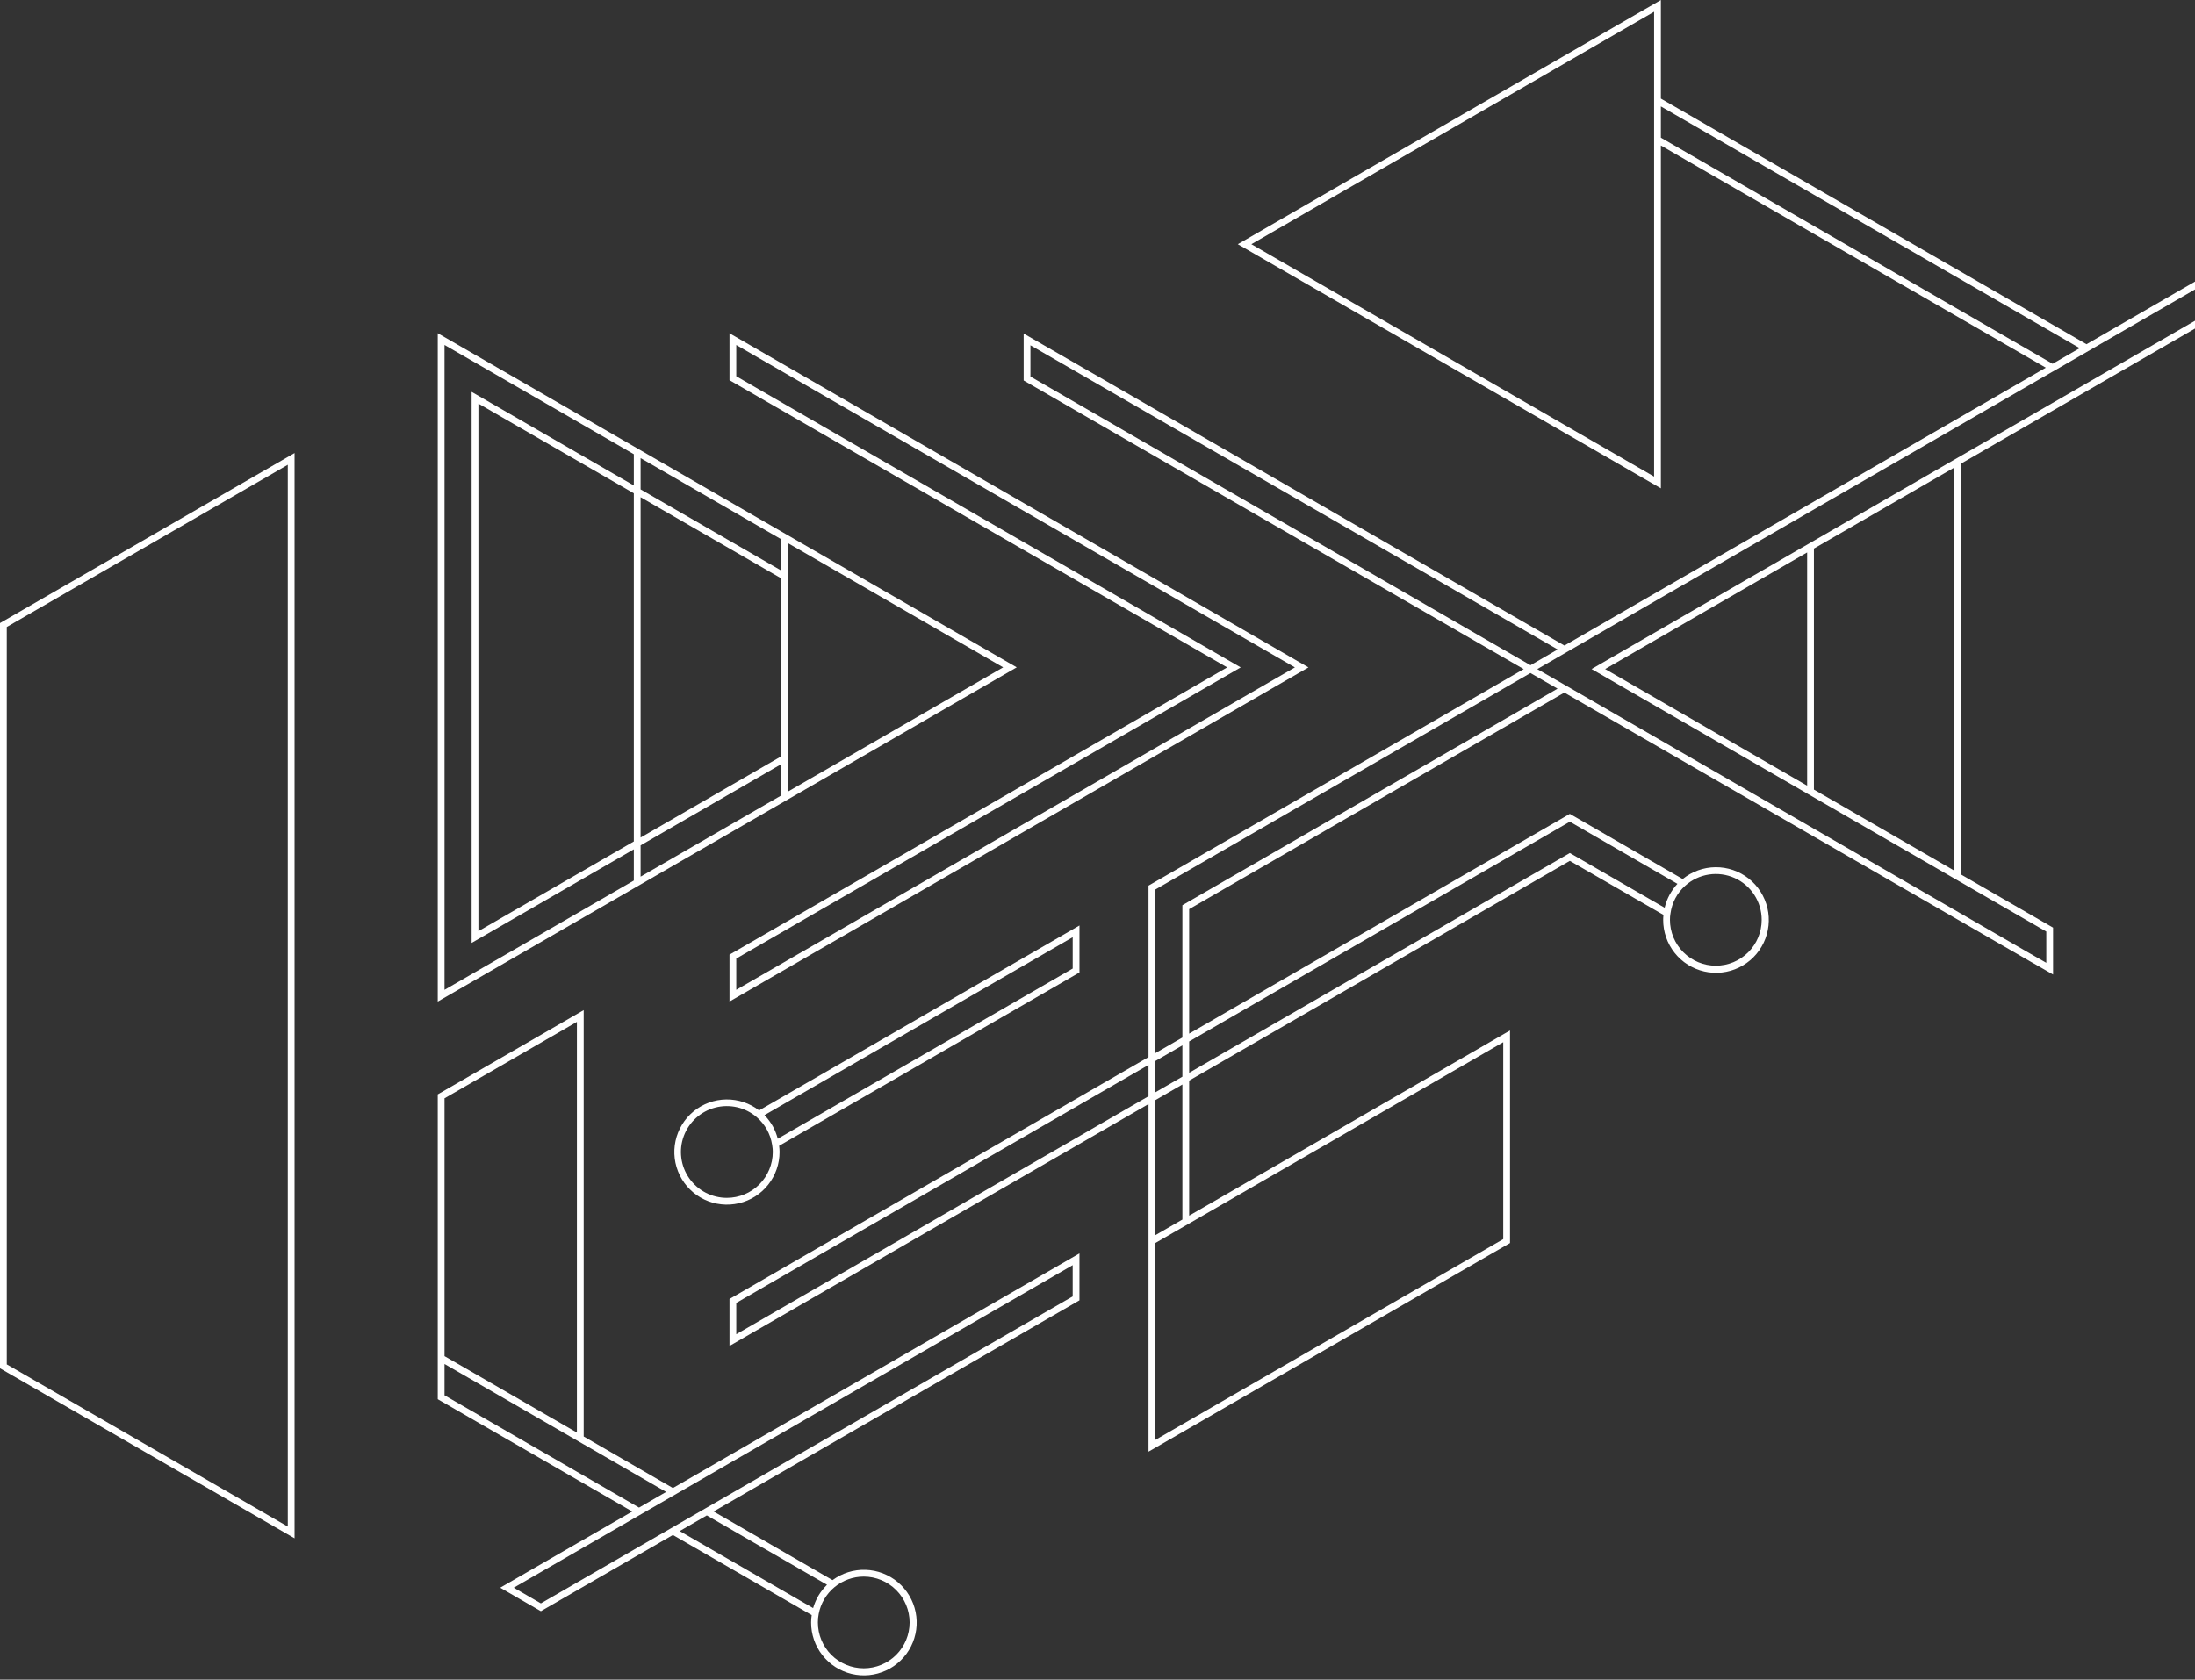
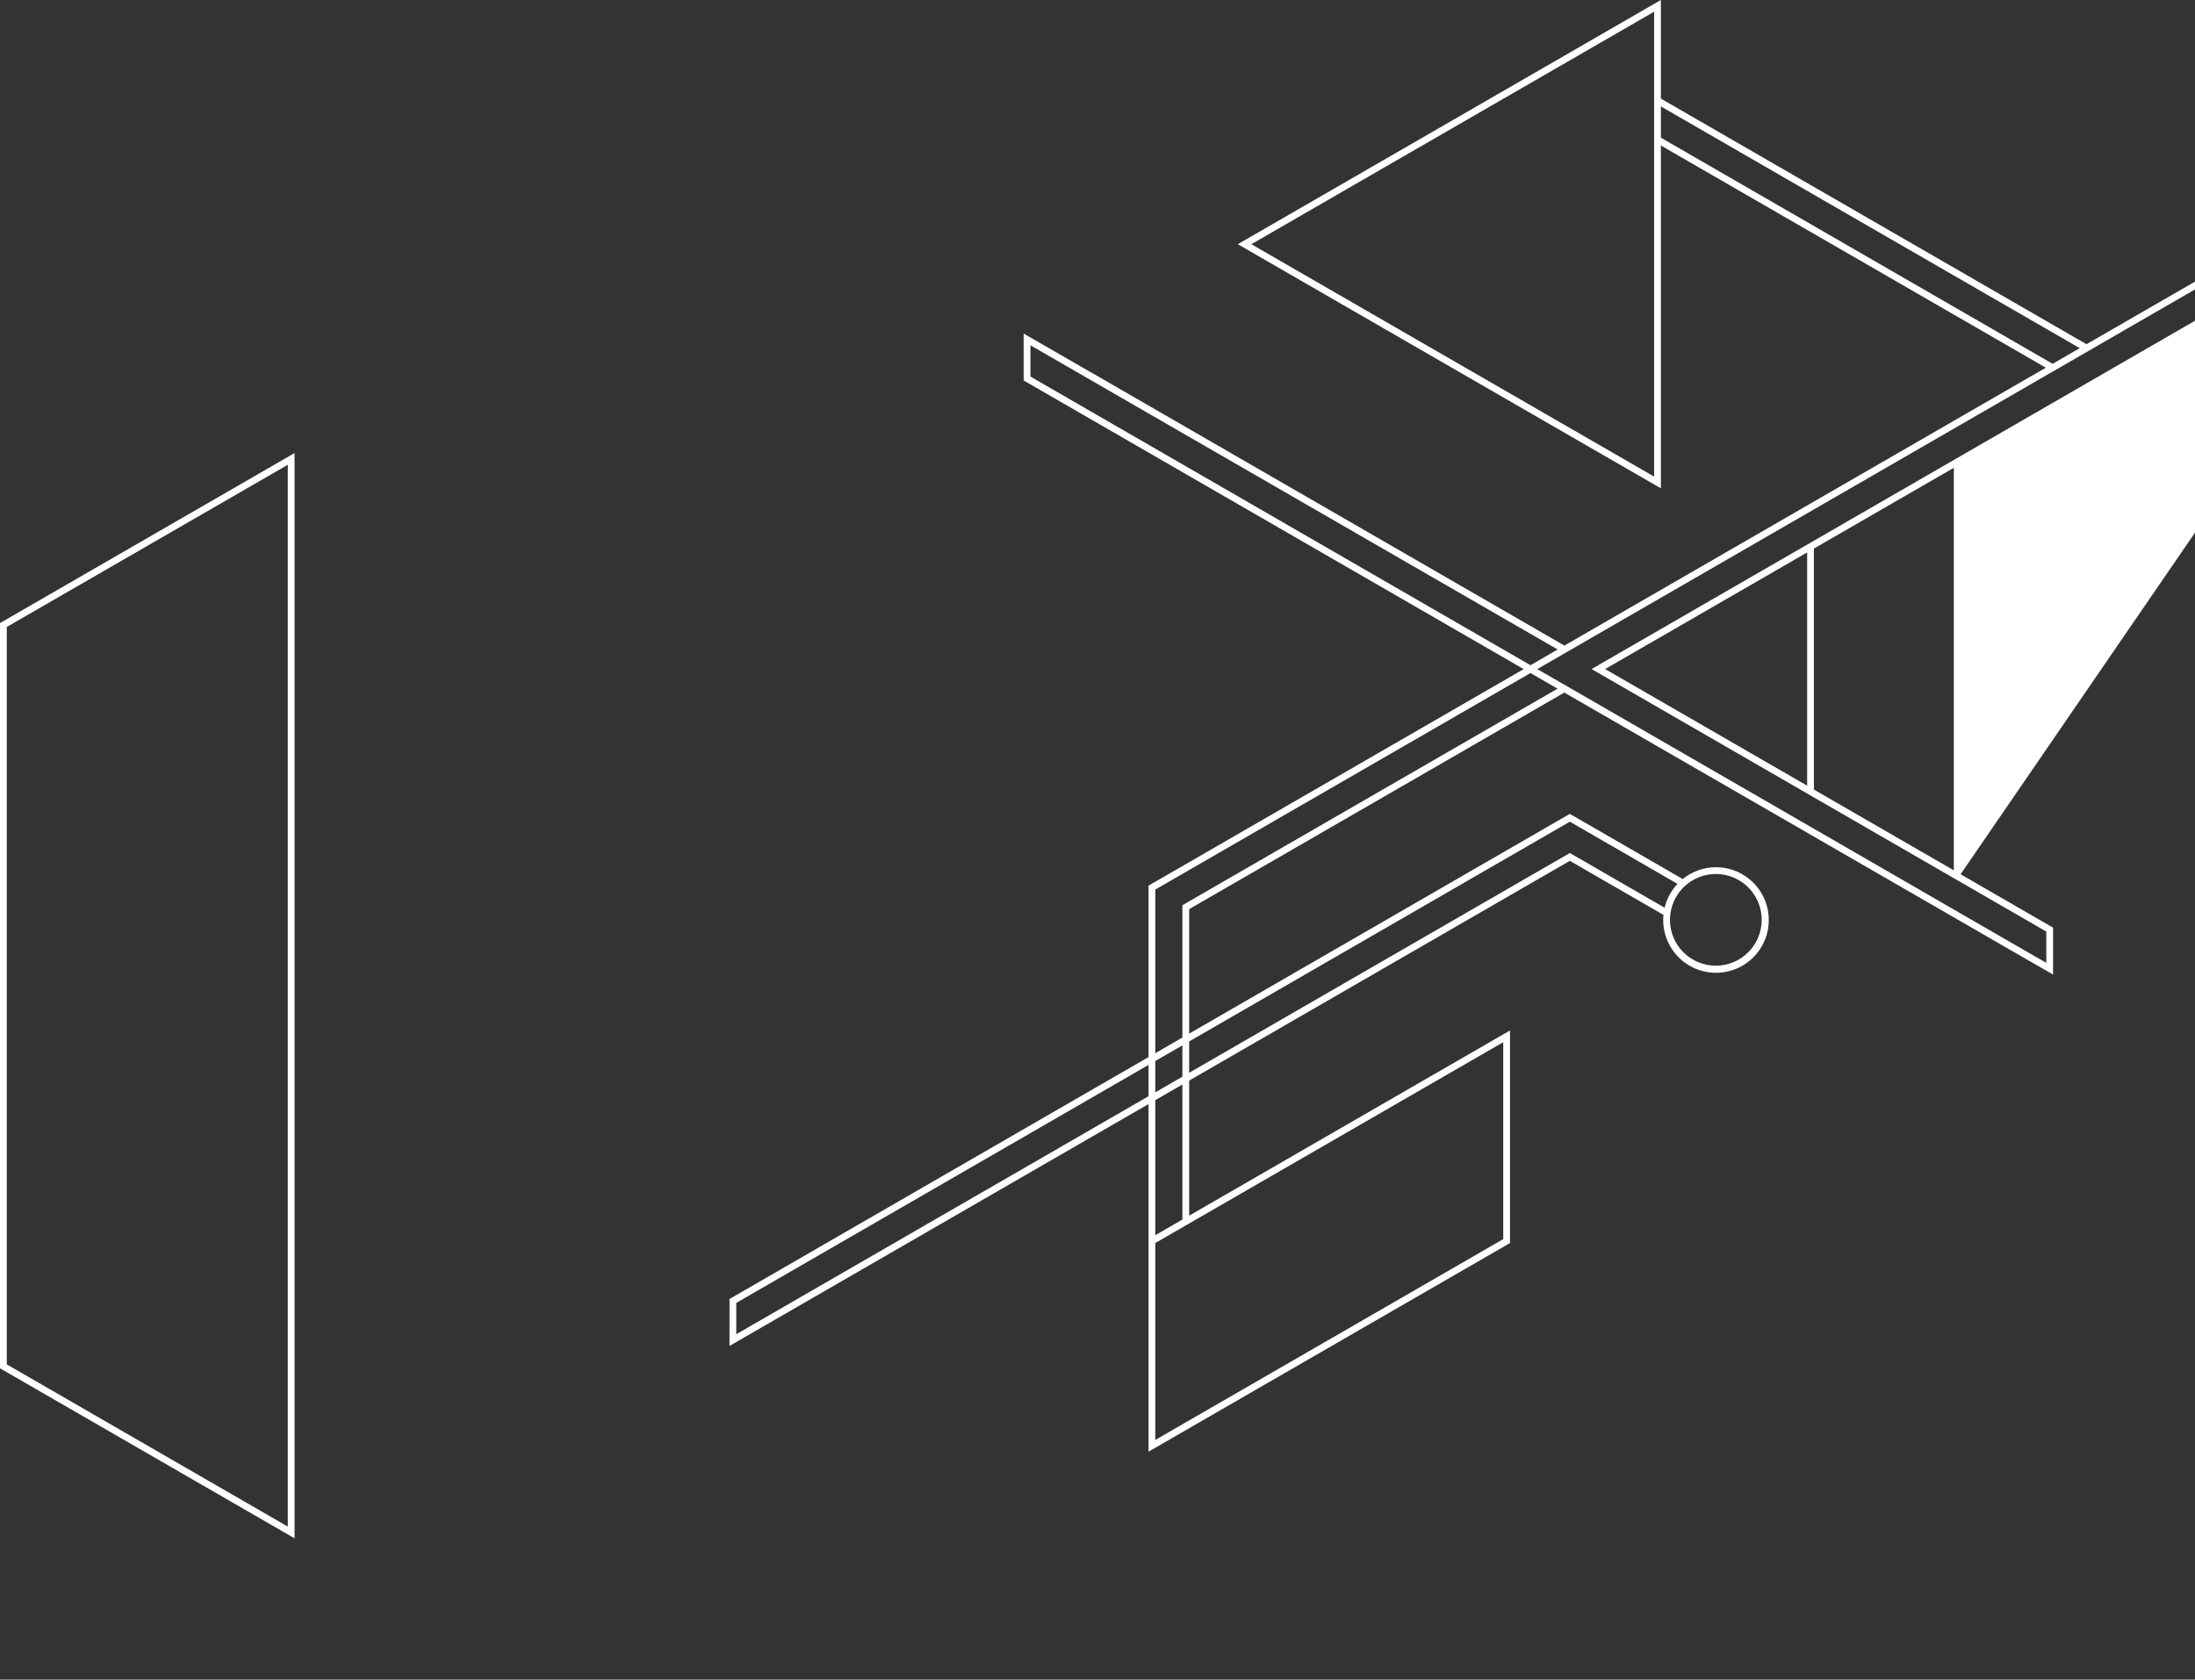
<svg xmlns="http://www.w3.org/2000/svg" width="324" height="248" viewBox="0 0 324 248" fill="none">
  <rect x="0" y="0" width="324" height="248" fill="#333333" stroke="none" />
-   <path d="M362.74 14.666C360.68 14.668 358.705 15.487 357.248 16.944C355.792 18.401 354.972 20.375 354.97 22.436C354.971 22.839 355.005 23.242 355.071 23.64L307.984 50.825L245.16 14.557V0L182.71 36.057L245.16 72.103V21.482L301.981 54.291L230.92 95.319L161.3 55.124L160.55 54.7L151.1 49.251V56.176L224.91 98.796L169.78 130.624L169.53 130.768V156.081L107.93 191.653L107.68 191.797V198.732L169.53 163.016V214.343L222.64 183.679L222.89 183.535V152.149L175.53 179.494V159.551L231.72 127.104L245.542 135.083C245.514 135.326 245.5 135.571 245.5 135.816C245.494 137.586 246.091 139.305 247.192 140.691C248.293 142.077 249.833 143.047 251.559 143.441C253.284 143.835 255.092 143.63 256.686 142.86C258.28 142.09 259.564 140.801 260.327 139.204C261.091 137.607 261.288 135.798 260.887 134.074C260.485 132.35 259.509 130.814 258.119 129.719C256.729 128.624 255.007 128.034 253.237 128.047C251.467 128.06 249.755 128.675 248.381 129.791L231.72 120.169L175.53 152.616V134.235L230.907 102.261L299.8 142.028L300.55 142.452L303.05 143.892V136.967L289.4 129.085V68.49L358.225 28.752C359.22 29.464 360.369 29.93 361.579 30.114C362.788 30.297 364.024 30.192 365.185 29.807C366.346 29.422 367.401 28.769 368.261 27.899C369.122 27.03 369.766 25.97 370.139 24.805C370.512 23.64 370.605 22.403 370.41 21.195C370.215 19.988 369.738 18.843 369.017 17.855C368.296 16.866 367.351 16.063 366.26 15.508C365.17 14.954 363.964 14.666 362.74 14.666ZM221.89 182.957L170.53 212.61V183.534L170.796 183.381L221.89 153.882V182.957ZM244.16 70.37L184.71 36.057L244.16 1.732L244.16 70.37ZM245.16 20.327V15.712L306.984 51.403L302.981 53.714L245.16 20.327ZM152.1 50.981L229.92 95.897L225.91 98.22L152.1 55.598V50.981ZM174.53 154.353V158.974L170.53 161.284V156.664L172.53 155.508L174.53 154.353ZM108.68 197V192.375L169.53 157.236V161.861L108.68 197ZM174.53 180.068L170.53 182.38V162.438L174.53 160.128V180.068ZM260.04 135.816C260.04 137.612 259.327 139.334 258.057 140.603C256.788 141.873 255.066 142.586 253.27 142.586C251.475 142.586 249.753 141.873 248.483 140.603C247.213 139.334 246.5 137.612 246.5 135.816C246.496 135.503 246.522 135.19 246.576 134.882C246.787 133.293 247.563 131.833 248.762 130.77L248.767 130.766C249.741 129.896 250.946 129.327 252.237 129.127C253.527 128.927 254.848 129.104 256.04 129.638C257.232 130.172 258.244 131.04 258.954 132.136C259.663 133.232 260.041 134.51 260.04 135.816ZM247.607 130.499C247.4 130.722 247.206 130.957 247.026 131.203C246.984 131.26 246.944 131.317 246.903 131.375C246.554 131.874 246.266 132.413 246.044 132.98C246.022 133.037 246.001 133.094 245.98 133.152C245.877 133.431 245.791 133.717 245.721 134.006L245.715 134.028L231.72 125.949L175.53 158.397V153.771L231.72 121.323L247.607 130.499ZM174.78 133.514L174.53 133.657V153.194L170.53 155.504V131.346L225.908 99.376L229.906 101.684L174.78 133.514ZM267.75 116.583V80.995L288.4 69.072V128.508L267.75 116.583ZM266.75 116.006L236.93 98.786L266.75 81.568V116.006ZM234.93 98.786L266.75 117.161V117.165L289.4 130.242V130.24L302.05 137.545V142.161L299.618 140.769L231.92 101.676L231.922 101.675L230.889 101.082L226.911 98.795L302.984 54.871L302.99 54.874L308.99 51.406L308.987 51.404L355.288 24.67C355.319 24.774 355.366 24.872 355.401 24.975C355.445 25.102 355.491 25.228 355.541 25.352C355.639 25.591 355.749 25.825 355.871 26.053C355.927 26.159 355.977 26.267 356.038 26.371C356.227 26.694 356.437 27.004 356.669 27.297L356.68 27.311C356.898 27.583 357.132 27.841 357.382 28.084L234.93 98.786ZM362.74 29.217C361.219 29.222 359.742 28.713 358.547 27.771C358.432 27.682 358.316 27.583 358.16 27.449C357.9 27.208 357.658 26.948 357.438 26.669C357.362 26.573 357.304 26.466 357.233 26.367C357.101 26.18 356.963 25.996 356.85 25.798C356.779 25.673 356.729 25.538 356.666 25.409C356.576 25.223 356.478 25.041 356.404 24.847C356.349 24.701 356.316 24.546 356.271 24.396C356.213 24.206 356.146 24.02 356.105 23.824L356.102 23.803C356.014 23.352 355.97 22.894 355.97 22.436C355.972 21.097 356.371 19.789 357.116 18.677C357.861 17.566 358.919 16.7 360.157 16.189C361.394 15.678 362.755 15.546 364.067 15.808C365.38 16.071 366.585 16.716 367.531 17.663C368.476 18.611 369.12 19.817 369.38 21.13C369.641 22.443 369.506 23.803 368.993 25.04C368.481 26.276 367.613 27.333 366.5 28.076C365.387 28.82 364.079 29.217 362.74 29.217Z" fill="white" />
+   <path d="M362.74 14.666C360.68 14.668 358.705 15.487 357.248 16.944C355.792 18.401 354.972 20.375 354.97 22.436C354.971 22.839 355.005 23.242 355.071 23.64L307.984 50.825L245.16 14.557V0L182.71 36.057L245.16 72.103V21.482L301.981 54.291L230.92 95.319L161.3 55.124L160.55 54.7L151.1 49.251V56.176L224.91 98.796L169.78 130.624L169.53 130.768V156.081L107.93 191.653L107.68 191.797V198.732L169.53 163.016V214.343L222.64 183.679L222.89 183.535V152.149L175.53 179.494V159.551L231.72 127.104L245.542 135.083C245.514 135.326 245.5 135.571 245.5 135.816C245.494 137.586 246.091 139.305 247.192 140.691C248.293 142.077 249.833 143.047 251.559 143.441C253.284 143.835 255.092 143.63 256.686 142.86C258.28 142.09 259.564 140.801 260.327 139.204C261.091 137.607 261.288 135.798 260.887 134.074C260.485 132.35 259.509 130.814 258.119 129.719C256.729 128.624 255.007 128.034 253.237 128.047C251.467 128.06 249.755 128.675 248.381 129.791L231.72 120.169L175.53 152.616V134.235L230.907 102.261L299.8 142.028L300.55 142.452L303.05 143.892V136.967L289.4 129.085L358.225 28.752C359.22 29.464 360.369 29.93 361.579 30.114C362.788 30.297 364.024 30.192 365.185 29.807C366.346 29.422 367.401 28.769 368.261 27.899C369.122 27.03 369.766 25.97 370.139 24.805C370.512 23.64 370.605 22.403 370.41 21.195C370.215 19.988 369.738 18.843 369.017 17.855C368.296 16.866 367.351 16.063 366.26 15.508C365.17 14.954 363.964 14.666 362.74 14.666ZM221.89 182.957L170.53 212.61V183.534L170.796 183.381L221.89 153.882V182.957ZM244.16 70.37L184.71 36.057L244.16 1.732L244.16 70.37ZM245.16 20.327V15.712L306.984 51.403L302.981 53.714L245.16 20.327ZM152.1 50.981L229.92 95.897L225.91 98.22L152.1 55.598V50.981ZM174.53 154.353V158.974L170.53 161.284V156.664L172.53 155.508L174.53 154.353ZM108.68 197V192.375L169.53 157.236V161.861L108.68 197ZM174.53 180.068L170.53 182.38V162.438L174.53 160.128V180.068ZM260.04 135.816C260.04 137.612 259.327 139.334 258.057 140.603C256.788 141.873 255.066 142.586 253.27 142.586C251.475 142.586 249.753 141.873 248.483 140.603C247.213 139.334 246.5 137.612 246.5 135.816C246.496 135.503 246.522 135.19 246.576 134.882C246.787 133.293 247.563 131.833 248.762 130.77L248.767 130.766C249.741 129.896 250.946 129.327 252.237 129.127C253.527 128.927 254.848 129.104 256.04 129.638C257.232 130.172 258.244 131.04 258.954 132.136C259.663 133.232 260.041 134.51 260.04 135.816ZM247.607 130.499C247.4 130.722 247.206 130.957 247.026 131.203C246.984 131.26 246.944 131.317 246.903 131.375C246.554 131.874 246.266 132.413 246.044 132.98C246.022 133.037 246.001 133.094 245.98 133.152C245.877 133.431 245.791 133.717 245.721 134.006L245.715 134.028L231.72 125.949L175.53 158.397V153.771L231.72 121.323L247.607 130.499ZM174.78 133.514L174.53 133.657V153.194L170.53 155.504V131.346L225.908 99.376L229.906 101.684L174.78 133.514ZM267.75 116.583V80.995L288.4 69.072V128.508L267.75 116.583ZM266.75 116.006L236.93 98.786L266.75 81.568V116.006ZM234.93 98.786L266.75 117.161V117.165L289.4 130.242V130.24L302.05 137.545V142.161L299.618 140.769L231.92 101.676L231.922 101.675L230.889 101.082L226.911 98.795L302.984 54.871L302.99 54.874L308.99 51.406L308.987 51.404L355.288 24.67C355.319 24.774 355.366 24.872 355.401 24.975C355.445 25.102 355.491 25.228 355.541 25.352C355.639 25.591 355.749 25.825 355.871 26.053C355.927 26.159 355.977 26.267 356.038 26.371C356.227 26.694 356.437 27.004 356.669 27.297L356.68 27.311C356.898 27.583 357.132 27.841 357.382 28.084L234.93 98.786ZM362.74 29.217C361.219 29.222 359.742 28.713 358.547 27.771C358.432 27.682 358.316 27.583 358.16 27.449C357.9 27.208 357.658 26.948 357.438 26.669C357.362 26.573 357.304 26.466 357.233 26.367C357.101 26.18 356.963 25.996 356.85 25.798C356.779 25.673 356.729 25.538 356.666 25.409C356.576 25.223 356.478 25.041 356.404 24.847C356.349 24.701 356.316 24.546 356.271 24.396C356.213 24.206 356.146 24.02 356.105 23.824L356.102 23.803C356.014 23.352 355.97 22.894 355.97 22.436C355.972 21.097 356.371 19.789 357.116 18.677C357.861 17.566 358.919 16.7 360.157 16.189C361.394 15.678 362.755 15.546 364.067 15.808C365.38 16.071 366.585 16.716 367.531 17.663C368.476 18.611 369.12 19.817 369.38 21.13C369.641 22.443 369.506 23.803 368.993 25.04C368.481 26.276 367.613 27.333 366.5 28.076C365.387 28.82 364.079 29.217 362.74 29.217Z" fill="white" />
  <path d="M0 91.996V202.03L43.481 227.134V66.893L0.25 91.853L0 91.996ZM1 92.574L42.481 68.625V225.401L1 201.452V92.574Z" fill="white" />
-   <path d="M116.277 79.024V78.982H116.206L65.367 49.634L64.617 49.2V147.882L150.077 98.536L116.277 79.024ZM148.077 98.536L116.277 116.897V80.178L148.077 98.536ZM115.277 111.698L94.558 123.664V73.413L115.277 85.374V111.698ZM115.277 84.22L94.558 72.259V67.64L115.277 79.601V84.22ZM70.617 59.593L93.558 72.836V124.242L70.617 137.49V59.593ZM94.558 124.818L115.277 112.852V117.475L94.558 129.439V124.818ZM65.617 50.933L93.558 67.062V71.681L69.617 57.86V139.223L93.558 125.402V130.016L65.617 146.149V50.933Z" fill="white" />
-   <path d="M86.157 212.102V149.149L64.867 161.443L64.617 161.587V206.595L93.327 223.175L73.837 234.426L79.837 237.894L99.324 226.643L119.813 238.469C119.758 238.829 119.729 239.193 119.727 239.557C119.723 241.31 120.31 243.014 121.393 244.393C122.477 245.771 123.994 246.744 125.699 247.154C127.404 247.563 129.197 247.386 130.789 246.65C132.381 245.914 133.678 244.663 134.47 243.099C135.262 241.534 135.504 239.748 135.155 238.03C134.807 236.311 133.889 234.76 132.55 233.628C131.211 232.496 129.529 231.848 127.777 231.79C126.024 231.732 124.303 232.267 122.892 233.309L113.387 227.823L113.392 227.818L105.334 223.173L159.087 192.139L159.337 191.995V185.069L99.329 219.71L86.157 212.102ZM65.617 162.165L85.157 150.882V211.521L81.271 209.279L65.617 200.237L65.617 162.165ZM65.617 206.019V201.394L69.014 203.355L75.058 206.848L86.157 213.263V213.257L98.328 220.286L96.026 221.617L94.326 222.598L65.617 206.019ZM134.268 239.557C134.268 241.352 133.554 243.074 132.285 244.344C131.015 245.613 129.293 246.327 127.498 246.327C125.702 246.327 123.98 245.613 122.71 244.344C121.441 243.074 120.728 241.352 120.728 239.557C120.725 239.134 120.766 238.712 120.849 238.297C121.143 236.748 121.967 235.351 123.181 234.345C124.395 233.339 125.921 232.788 127.497 232.786C129.292 232.788 131.013 233.502 132.282 234.771C133.552 236.041 134.266 237.762 134.268 239.557ZM122.075 233.992C122.064 234.002 122.056 234.015 122.045 234.025C121.843 234.226 121.651 234.438 121.472 234.66C121.425 234.718 121.379 234.775 121.333 234.834C121.149 235.072 120.978 235.32 120.822 235.577L120.817 235.587C120.666 235.844 120.53 236.11 120.411 236.383C120.382 236.448 120.354 236.513 120.326 236.579C120.208 236.858 120.107 237.144 120.023 237.436L100.327 226.065L103.698 224.117L104.332 223.751L105.033 224.155L112.649 228.561L112.655 228.555L122.075 233.992ZM158.337 191.417L104.195 222.676H104.193L102.712 223.532L79.837 236.739L75.837 234.426L94.326 223.752L95.651 222.988L158.337 186.802L158.337 191.417Z" fill="white" />
-   <path d="M107.93 140.811L107.68 140.954V147.88L193.14 98.543L108.43 49.641L107.68 49.207V56.133L181.14 98.543L107.93 140.811ZM108.68 55.555V50.939L191.14 98.543L108.68 146.147V141.532L183.14 98.543L108.68 55.555Z" fill="white" />
-   <path d="M159.339 143.586V136.649L112.051 163.955C110.663 162.883 108.952 162.312 107.198 162.336C105.444 162.36 103.75 162.978 102.391 164.087C101.033 165.197 100.09 166.735 99.717 168.449C99.344 170.163 99.562 171.953 100.336 173.527C101.11 175.101 102.394 176.367 103.979 177.118C105.564 177.869 107.357 178.062 109.066 177.664C110.774 177.266 112.298 176.301 113.388 174.927C114.478 173.553 115.071 171.85 115.07 170.096C115.069 169.789 115.047 169.482 115.004 169.179L159.089 143.729L159.339 143.586ZM107.299 176.866C106.207 176.868 105.131 176.606 104.162 176.102C103.193 175.598 102.361 174.868 101.735 173.973C101.109 173.078 100.709 172.045 100.569 170.962C100.428 169.879 100.552 168.778 100.929 167.753C101.306 166.729 101.925 165.81 102.733 165.076C103.541 164.342 104.515 163.814 105.572 163.537C106.628 163.261 107.736 163.244 108.8 163.487C109.865 163.731 110.854 164.229 111.685 164.938C112.91 165.977 113.72 167.422 113.968 169.01L113.99 169.154C114.045 169.465 114.071 169.78 114.07 170.096C114.068 171.891 113.354 173.612 112.085 174.881C110.815 176.15 109.094 176.864 107.299 176.866ZM158.339 143.008L114.81 168.137C114.805 168.119 114.797 168.102 114.793 168.084C114.721 167.816 114.635 167.552 114.535 167.293C114.507 167.22 114.479 167.148 114.448 167.076C114.336 166.802 114.207 166.534 114.064 166.275C114.057 166.263 114.049 166.252 114.042 166.24C113.899 165.991 113.741 165.751 113.571 165.52C113.526 165.458 113.481 165.398 113.434 165.338C113.251 165.098 113.054 164.869 112.844 164.652L158.339 138.382V143.008Z" fill="white" />
</svg>